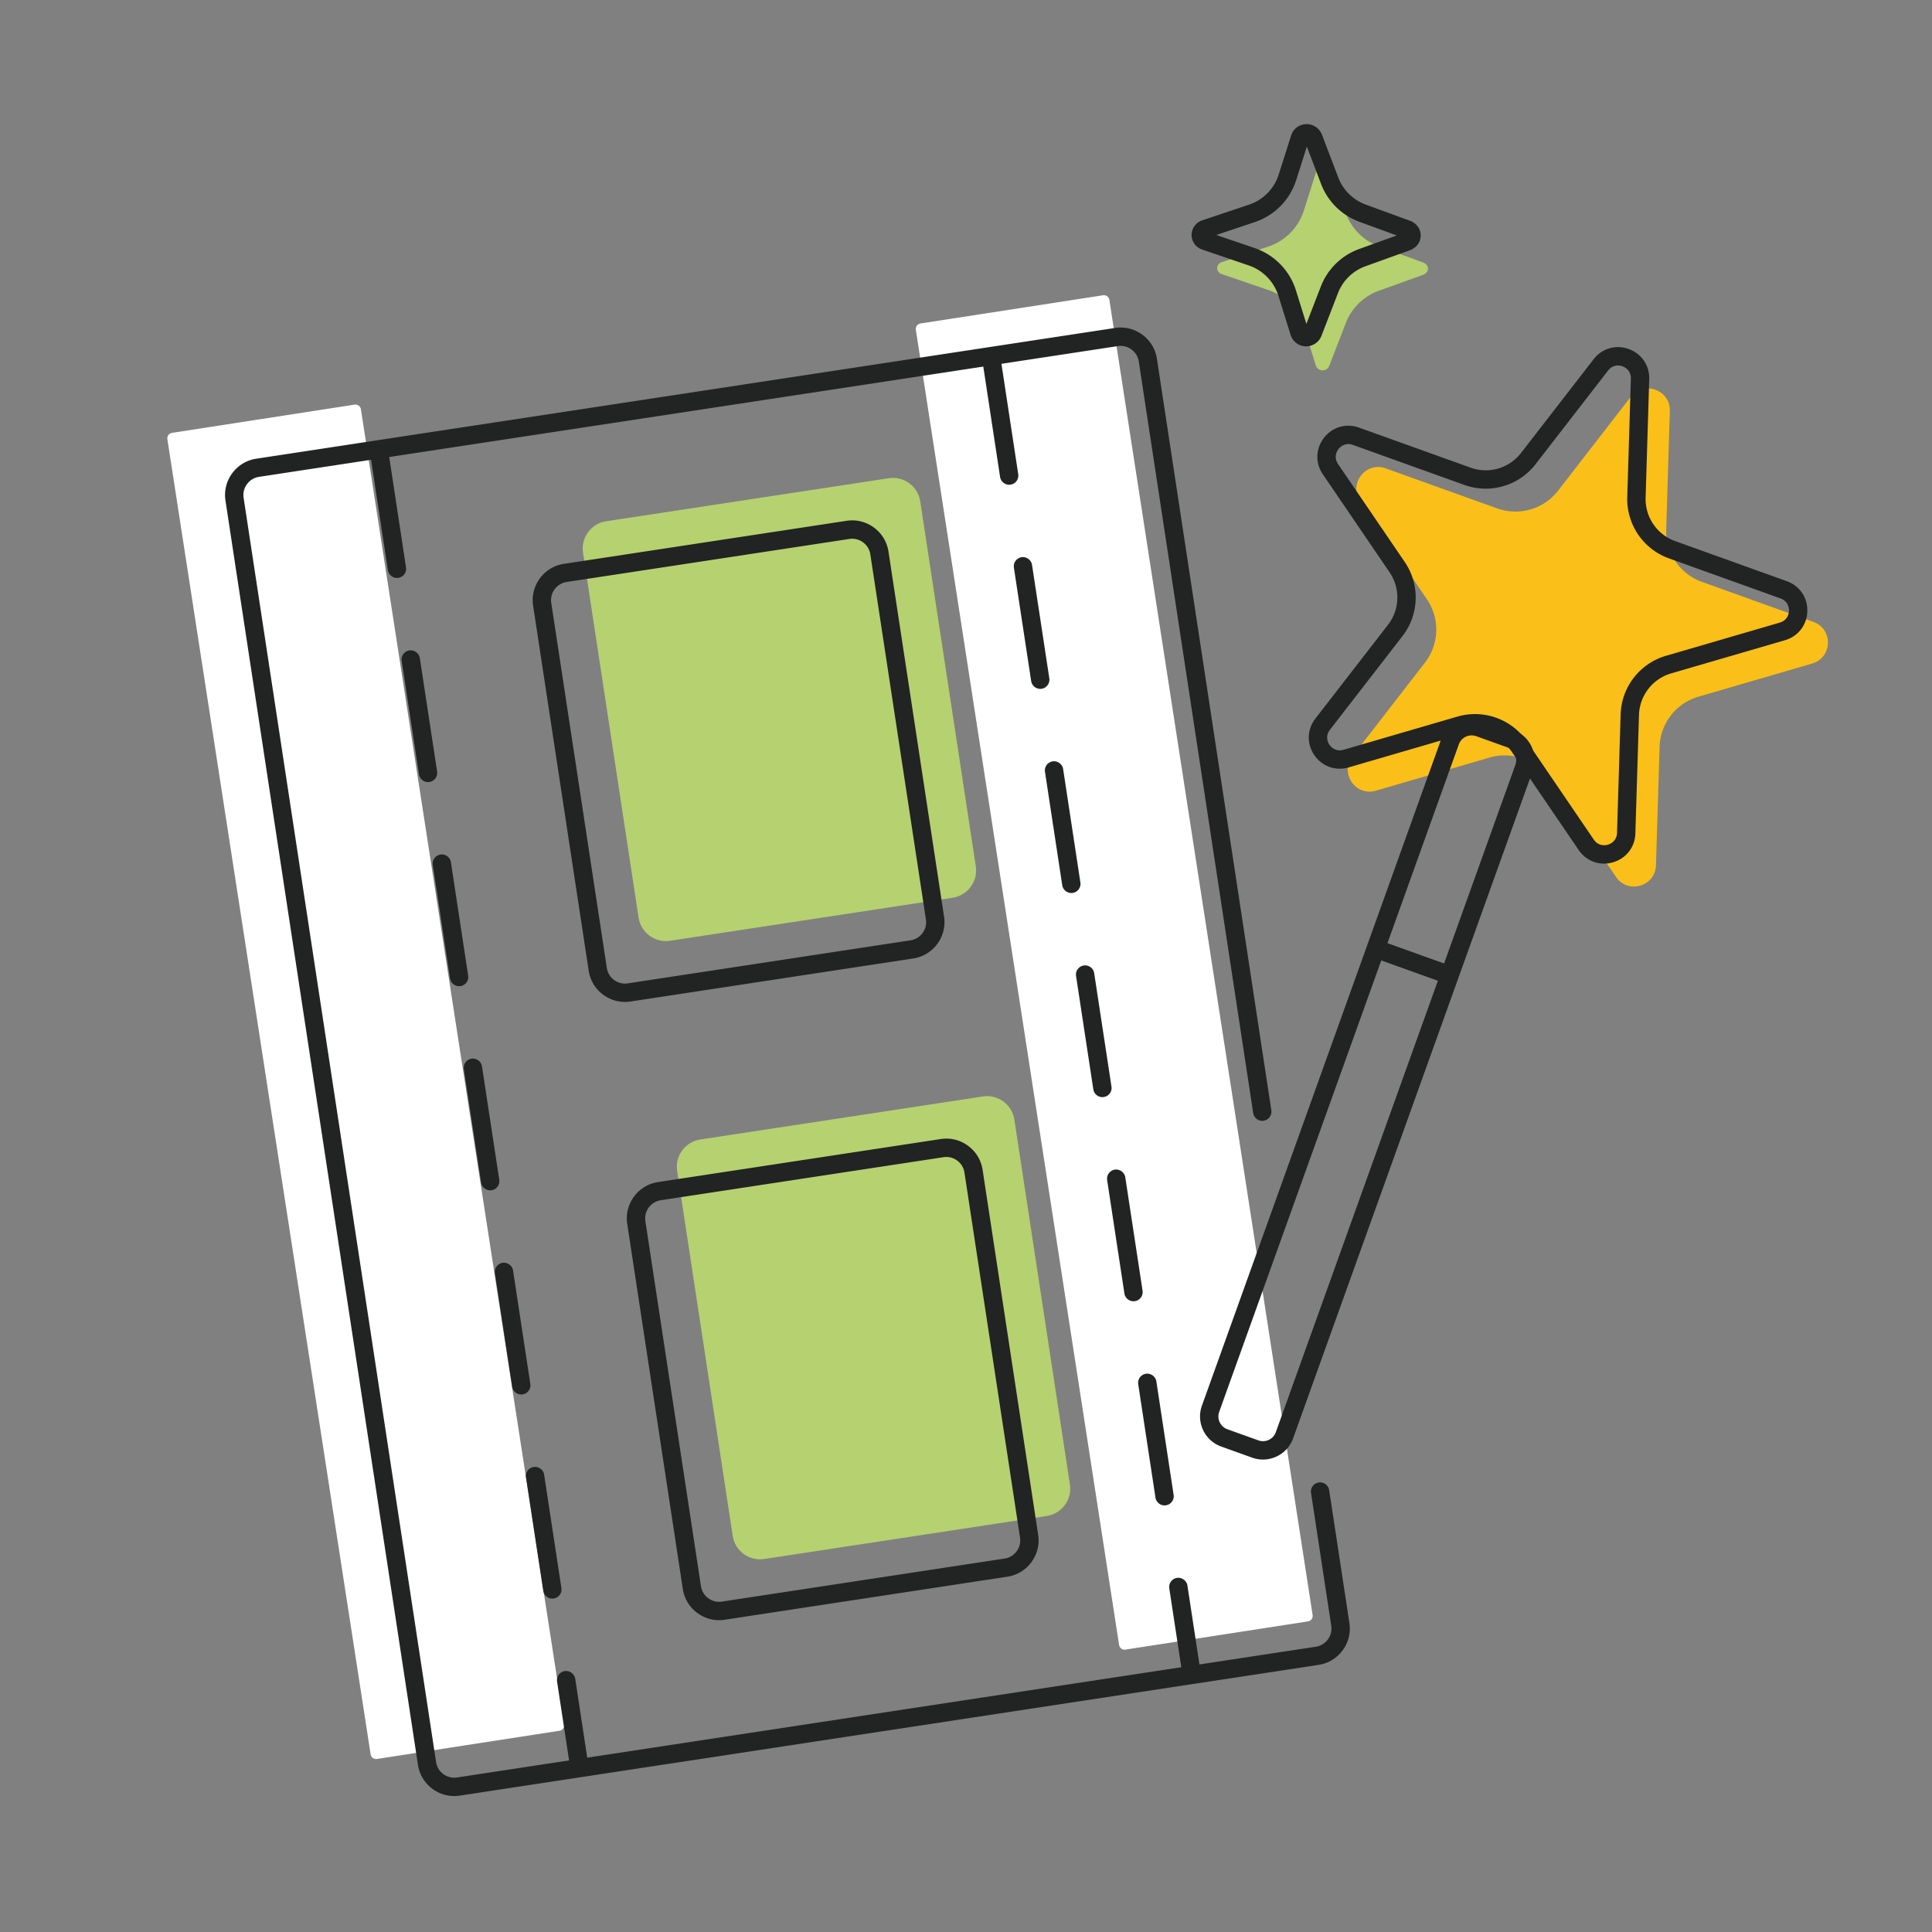
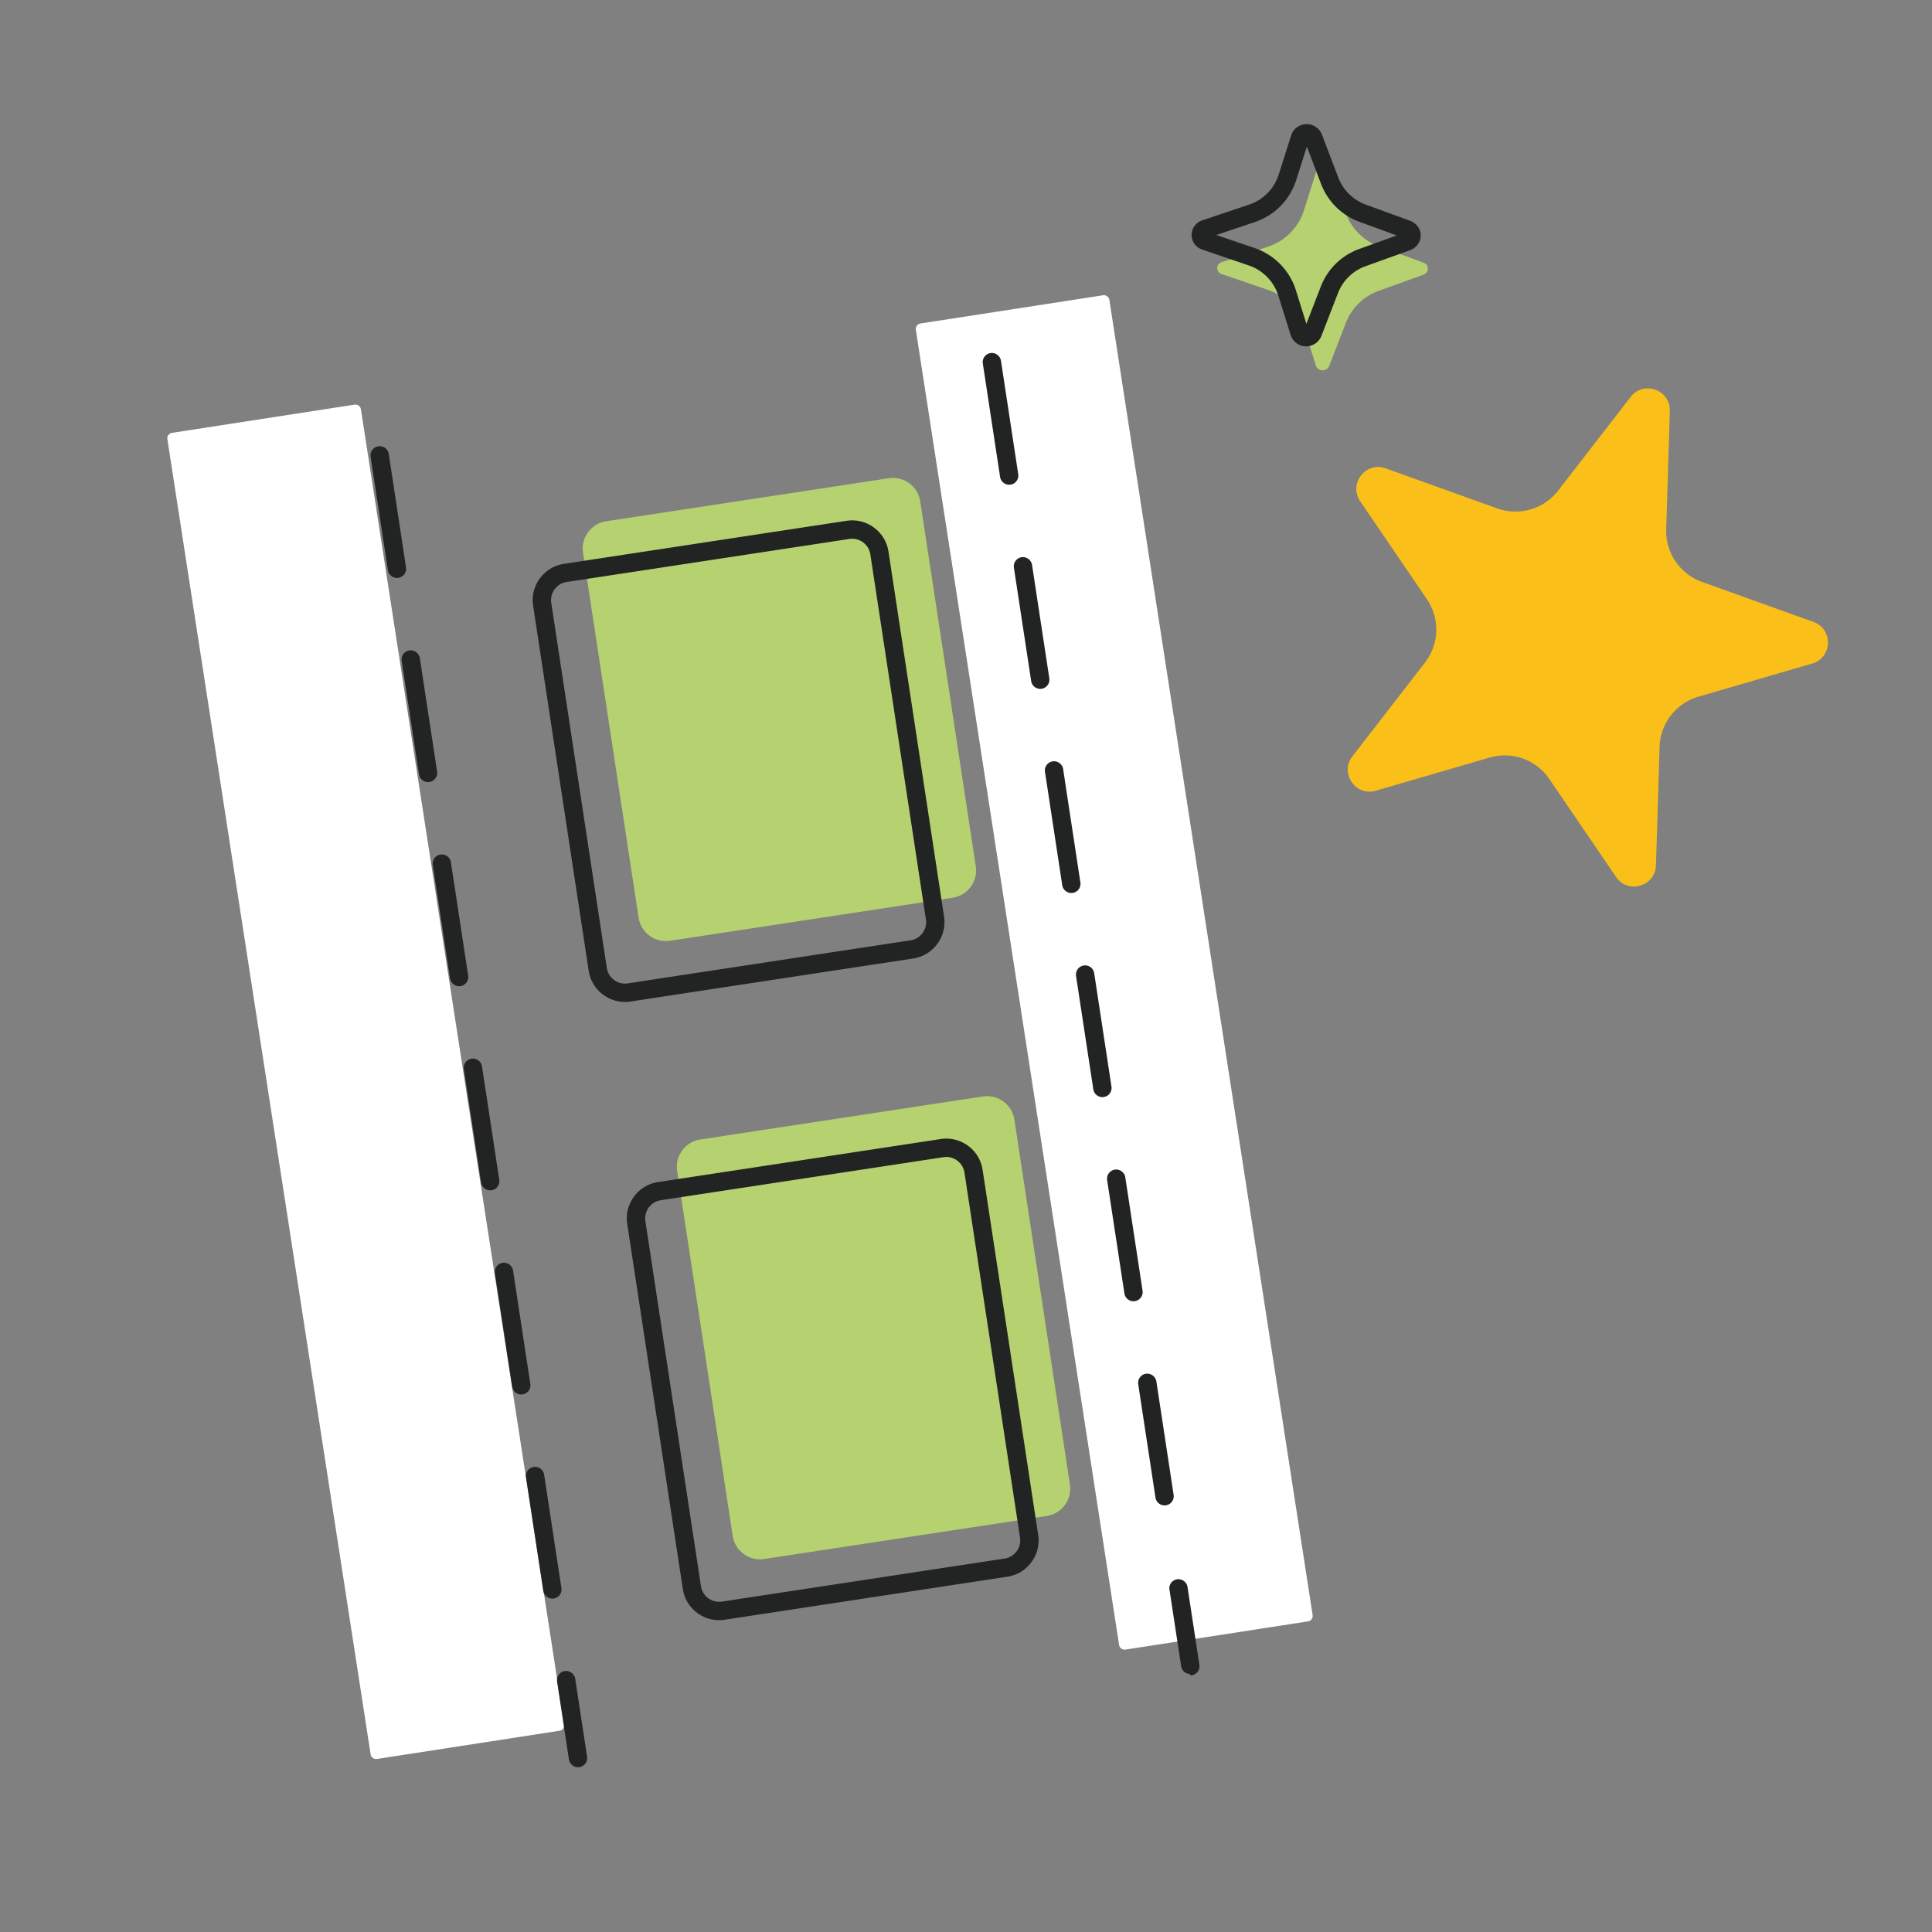
<svg xmlns="http://www.w3.org/2000/svg" viewBox="0 0 800 800" style="enable-background:new 0 0 800 800" xml:space="preserve">
  <rect x="0" y="0" width="800" height="800" fill="#808080" stroke="none" />
  <path style="fill:#fff" d="m231.687 716.666-75.596 11.683a2.305 2.305 0 0 1-2.622-1.92L69.307 181.854a2.305 2.305 0 0 1 1.92-2.622l75.596-11.683a2.305 2.305 0 0 1 2.622 1.92l84.162 544.576a2.304 2.304 0 0 1-1.92 2.621zM541.61 671.381l-75.596 11.683a2.305 2.305 0 0 1-2.622-1.92L379.23 136.568a2.305 2.305 0 0 1 1.92-2.622l75.596-11.683a2.305 2.305 0 0 1 2.622 1.92l84.162 544.576a2.305 2.305 0 0 1-1.92 2.622z" />
  <path style="fill:#b6d170" d="m394.508 371.729-117.095 17.827c-6.199.944-12.043-3.356-12.986-9.555l-23.015-151.172c-.944-6.199 3.356-12.043 9.555-12.986l117.095-17.827c6.199-.944 12.043 3.356 12.986 9.555l23.015 151.172c.943 6.198-3.356 12.042-9.555 12.986zM433.482 627.727l-117.095 17.827c-6.199.944-12.043-3.356-12.986-9.555l-23.015-151.172c-.944-6.199 3.356-12.043 9.555-12.986l117.095-17.827c6.199-.944 12.043 3.356 12.986 9.555l23.015 151.172c.944 6.199-3.356 12.042-9.555 12.986z" />
  <path style="fill:#fac019" d="m691.441 170.192-1.497 49.048a22.334 22.334 0 0 0 14.777 21.701l46.185 16.58c8.261 2.966 7.901 14.771-.526 17.227l-47.11 13.733a22.334 22.334 0 0 0-16.073 20.76l-1.497 49.048c-.268 8.774-11.606 12.079-16.546 4.824l-27.619-40.56a22.335 22.335 0 0 0-24.711-8.871l-47.11 13.733c-8.427 2.457-15.074-7.305-9.701-14.246l30.041-38.801a22.334 22.334 0 0 0 .801-26.242l-27.619-40.56c-4.94-7.255 2.29-16.594 10.551-13.628l46.185 16.58a22.333 22.333 0 0 0 25.205-7.348l30.041-38.801c5.375-6.941 16.491-2.951 16.223 5.823z" />
-   <path style="fill:#222323" d="M522.969 604.368a13.2 13.2 0 0 1-4.461-.781l-12.829-4.605c-6.872-2.467-10.455-10.064-7.988-16.935l99.215-276.368c2.467-6.871 10.062-10.456 16.935-7.988l12.828 4.605c6.871 2.467 10.455 10.064 7.988 16.935l-99.215 276.368a13.149 13.149 0 0 1-6.817 7.491 13.251 13.251 0 0 1-5.656 1.278zm86.405-299.857a5.65 5.65 0 0 0-5.314 3.735l-99.215 276.368a5.647 5.647 0 0 0 3.403 7.214l12.829 4.605a5.592 5.592 0 0 0 4.306-.218 5.602 5.602 0 0 0 2.908-3.185l99.215-276.368a5.647 5.647 0 0 0-3.403-7.214l-12.828-4.605a5.628 5.628 0 0 0-1.901-.332z" />
-   <path style="fill:#222323" d="M597.293 406.555c-.427 0-.86-.072-1.284-.225l-25.663-9.213a3.8 3.8 0 0 1 2.568-7.153l25.663 9.213a3.8 3.8 0 0 1-1.284 7.378zM664.201 357.602c-4.156 0-8.05-2.021-10.518-5.645l-27.619-40.561a18.485 18.485 0 0 0-20.506-7.361l-47.11 13.733c-5.45 1.589-11.037-.418-14.23-5.109-3.194-4.692-3.013-10.624.461-15.112l30.041-38.801a18.486 18.486 0 0 0 .664-21.777l-27.618-40.56c-3.194-4.692-3.013-10.624.461-15.112 3.474-4.488 9.171-6.15 14.516-4.232l46.185 16.58a18.486 18.486 0 0 0 20.916-6.098l30.041-38.801c3.475-4.49 9.175-6.148 14.515-4.232 5.343 1.918 8.683 6.823 8.509 12.497l-1.496 49.048a18.487 18.487 0 0 0 12.263 18.009l46.185 16.58c5.343 1.918 8.683 6.823 8.509 12.497-.174 5.674-3.807 10.366-9.256 11.955l-47.11 13.733a18.486 18.486 0 0 0-13.337 17.228l-1.497 49.048c-.173 5.673-3.806 10.366-9.254 11.955-1.242.363-2.49.538-3.715.538zm-53.419-61.917c8.484 0 16.6 4.144 21.565 11.434l27.618 40.561c1.586 2.33 4.045 2.606 5.822 2.089 1.774-.517 3.699-2.073 3.785-4.89l1.497-49.048a26.068 26.068 0 0 1 18.807-24.292l47.11-13.733c2.705-.789 3.73-3.043 3.786-4.89.057-1.847-.828-4.16-3.481-5.112l-46.185-16.58a26.069 26.069 0 0 1-17.292-25.394l1.496-49.048c.086-2.817-1.741-4.488-3.481-5.112-1.739-.623-4.211-.498-5.937 1.731l-30.041 38.801a26.066 26.066 0 0 1-29.494 8.598l-46.185-16.58c-2.651-.951-4.805.27-5.938 1.731-1.131 1.461-1.775 3.853-.188 6.182l27.618 40.56a26.07 26.07 0 0 1-.937 30.708l-30.041 38.801c-1.726 2.228-1.229 4.655-.188 6.182 1.039 1.527 3.114 2.879 5.821 2.089l47.11-13.733a26.248 26.248 0 0 1 7.353-1.055zM188.083 743.703c-7.38 0-13.875-5.4-15.018-12.913L93.36 207.256c-.61-4.002.383-8.01 2.794-11.288 2.411-3.277 5.943-5.418 9.946-6.027l355.639-54.144c3.998-.609 8.009.383 11.287 2.795 3.278 2.411 5.418 5.943 6.027 9.945l47.374 311.171a3.8 3.8 0 1 1-7.513 1.144L471.54 149.68c-.304-1.995-1.376-3.758-3.018-4.967s-3.649-1.707-5.639-1.403l-355.639 54.144a7.535 7.535 0 0 0-4.967 3.018 7.544 7.544 0 0 0-1.404 5.64l79.705 523.535a7.603 7.603 0 0 0 8.658 6.369l355.638-54.144a7.543 7.543 0 0 0 4.967-3.018 7.544 7.544 0 0 0 1.404-5.64l-8.372-54.991a3.8 3.8 0 1 1 7.513-1.144l8.372 54.991c.61 4.001-.383 8.01-2.794 11.288s-5.943 5.418-9.946 6.027l-355.639 54.144c-.771.117-1.538.174-2.296.174z" />
-   <path style="fill:#222323" d="M258.782 414.879c-7.378 0-13.873-5.4-15.018-12.913l-23.015-151.173c-1.262-8.286 4.453-16.053 12.739-17.315l117.095-17.827c4.001-.608 8.011.384 11.288 2.795 3.278 2.411 5.418 5.943 6.027 9.945l23.015 151.172c1.262 8.286-4.454 16.053-12.739 17.315l-117.095 17.827c-.771.117-1.539.174-2.297.174zm94.089-191.801c-.38 0-.763.029-1.144.087l-117.095 17.827c-4.142.631-7 4.514-6.37 8.657l23.015 151.172c.631 4.143 4.518 7 8.658 6.37l117.096-17.827c4.142-.63 6.999-4.514 6.369-8.657l-23.015-151.172a7.548 7.548 0 0 0-3.018-4.967 7.56 7.56 0 0 0-4.496-1.49zM297.75 670.879c-3.213 0-6.337-1.022-8.984-2.97-3.278-2.411-5.418-5.943-6.027-9.946l-23.016-151.171c-.61-4.002.383-8.01 2.794-11.288 2.411-3.278 5.943-5.418 9.946-6.027l117.095-17.827c3.997-.611 8.009.381 11.287 2.794 3.278 2.411 5.418 5.943 6.027 9.945l23.015 151.172c.61 4-.382 8.01-2.794 11.288-2.411 3.277-5.943 5.418-9.945 6.027l-117.095 17.827c-.768.118-1.538.176-2.303.176zm94.096-191.802a7.76 7.76 0 0 0-1.144.086L273.607 496.99a7.543 7.543 0 0 0-4.966 3.018 7.544 7.544 0 0 0-1.404 5.64l23.016 151.172a7.543 7.543 0 0 0 3.018 4.966 7.556 7.556 0 0 0 5.64 1.404l117.095-17.827a7.548 7.548 0 0 0 4.966-3.018 7.548 7.548 0 0 0 1.403-5.64L399.36 485.532a7.548 7.548 0 0 0-3.018-4.966 7.562 7.562 0 0 0-4.496-1.489zM239.336 731.776c-1.862 0-3.467-1.387-3.752-3.221l-4.912-32.263a3.892 3.892 0 0 1-.038-.579 3.776 3.776 0 0 1 3.22-3.753c2.043-.304 4.028 1.159 4.332 3.191l4.912 32.253a3.812 3.812 0 0 1-3.182 4.333c-.19.029-.39.039-.58.039zm-10.63-69.826a3.777 3.777 0 0 1-3.753-3.221l-7.144-46.969a2.835 2.835 0 0 1-.048-.571 3.817 3.817 0 0 1 3.23-3.753c2.052-.303 4.019 1.15 4.322 3.183l7.154 46.959a3.775 3.775 0 0 1-.694 2.821 3.772 3.772 0 0 1-3.067 1.551zm-12.873-84.524a3.783 3.783 0 0 1-3.753-3.23l-7.145-46.96a3.91 3.91 0 0 1-.047-.579c0-1.853 1.387-3.468 3.23-3.753 2.042-.304 4.018 1.159 4.332 3.192l7.145 46.959a3.791 3.791 0 0 1-.694 2.821 3.754 3.754 0 0 1-2.489 1.501 3.76 3.76 0 0 1-.579.049zm-12.863-84.533c-1.862 0-3.477-1.387-3.753-3.221l-7.154-46.959a4.06 4.06 0 0 1-.038-.58c0-1.862 1.387-3.476 3.221-3.752 2.042-.314 4.027 1.149 4.332 3.182l7.154 46.959a3.783 3.783 0 0 1-.694 2.822 3.77 3.77 0 0 1-2.489 1.51c-.189.03-.389.039-.579.039zm-12.873-84.524c-1.863 0-3.468-1.387-3.753-3.23l-7.145-46.96a3.933 3.933 0 0 1-.047-.579c0-1.853 1.387-3.467 3.23-3.753a3.88 3.88 0 0 1 .57-.038 3.793 3.793 0 0 1 3.762 3.23l7.145 46.959a3.8 3.8 0 0 1-3.183 4.323 2.958 2.958 0 0 1-.579.048zm-12.863-84.523c-1.862 0-3.477-1.397-3.753-3.23l-7.154-46.959a3.792 3.792 0 0 1 3.183-4.332c2.052-.314 4.019 1.159 4.333 3.183l7.154 46.959a3.806 3.806 0 0 1-3.192 4.332 3.847 3.847 0 0 1-.571.047zm-12.874-84.533c-1.862 0-3.467-1.387-3.752-3.23l-7.145-46.959a3.789 3.789 0 0 1 .694-2.822 3.754 3.754 0 0 1 2.488-1.501c2.072-.323 4.01 1.121 4.333 3.183l7.144 46.96a3.811 3.811 0 0 1-3.182 4.332c-.19.027-.38.037-.58.037zM492.841 693.186c-1.862 0-3.468-1.387-3.753-3.23l-4.912-32.253a3.884 3.884 0 0 1-.038-.579c0-1.862 1.387-3.477 3.22-3.753 2.061-.304 4.019 1.159 4.333 3.182l4.912 32.253a3.809 3.809 0 0 1-.694 2.831 3.804 3.804 0 0 1-2.489 1.501 3.91 3.91 0 0 1-.579.048zM482.21 623.36c-1.853 0-3.468-1.387-3.753-3.23l-7.144-46.959a4.01 4.01 0 0 1-.047-.58c0-1.862 1.387-3.467 3.23-3.753 2.043-.303 4.019 1.16 4.333 3.192l7.144 46.959a3.793 3.793 0 0 1-.693 2.822 3.806 3.806 0 0 1-2.489 1.501 4.077 4.077 0 0 1-.581.048zm-12.873-84.534c-1.853 0-3.468-1.387-3.743-3.22l-7.153-46.959c-.029-.2-.048-.39-.048-.58.01-1.862 1.397-3.477 3.23-3.753 2.052-.314 4.018 1.15 4.332 3.182l7.154 46.96c.304 2.071-1.121 4.018-3.192 4.332a3.81 3.81 0 0 1-.58.038zm-12.863-84.523a3.817 3.817 0 0 1-3.753-3.23l-7.154-46.959a3.939 3.939 0 0 1-.038-.579c0-1.853 1.387-3.467 3.23-3.743 2.081-.323 4.009 1.121 4.322 3.182l7.154 46.96a3.792 3.792 0 0 1-.694 2.821 3.8 3.8 0 0 1-2.498 1.501 3.776 3.776 0 0 1-.569.047zm-12.873-84.533c-1.853 0-3.468-1.387-3.753-3.221l-7.145-46.96a4.143 4.143 0 0 1-.047-.579c0-1.862 1.396-3.467 3.23-3.752 2.052-.304 4.018 1.159 4.332 3.182l7.145 46.96c.152 1.007-.096 2.014-.694 2.831a3.754 3.754 0 0 1-3.068 1.539zm-12.863-84.524a3.817 3.817 0 0 1-3.753-3.23l-7.154-46.96a3.806 3.806 0 0 1-.038-.579c0-1.852 1.387-3.467 3.221-3.752 2.042-.314 4.018 1.159 4.332 3.192l7.154 46.959a3.806 3.806 0 0 1-3.762 4.37zm-12.874-84.523c-1.852 0-3.467-1.387-3.752-3.23l-7.145-46.96a3.816 3.816 0 0 1 .694-2.831 3.754 3.754 0 0 1 2.489-1.501c2.042-.314 4.018 1.159 4.332 3.183l7.145 46.959a3.81 3.81 0 0 1-.694 2.831 3.754 3.754 0 0 1-2.489 1.501c-.19.029-.379.048-.58.048z" />
+   <path style="fill:#222323" d="M258.782 414.879c-7.378 0-13.873-5.4-15.018-12.913l-23.015-151.173c-1.262-8.286 4.453-16.053 12.739-17.315l117.095-17.827c4.001-.608 8.011.384 11.288 2.795 3.278 2.411 5.418 5.943 6.027 9.945l23.015 151.172c1.262 8.286-4.454 16.053-12.739 17.315l-117.095 17.827c-.771.117-1.539.174-2.297.174zm94.089-191.801c-.38 0-.763.029-1.144.087l-117.095 17.827c-4.142.631-7 4.514-6.37 8.657l23.015 151.172c.631 4.143 4.518 7 8.658 6.37l117.096-17.827c4.142-.63 6.999-4.514 6.369-8.657l-23.015-151.172a7.548 7.548 0 0 0-3.018-4.967 7.56 7.56 0 0 0-4.496-1.49zM297.75 670.879c-3.213 0-6.337-1.022-8.984-2.97-3.278-2.411-5.418-5.943-6.027-9.946l-23.016-151.171c-.61-4.002.383-8.01 2.794-11.288 2.411-3.278 5.943-5.418 9.946-6.027l117.095-17.827c3.997-.611 8.009.381 11.287 2.794 3.278 2.411 5.418 5.943 6.027 9.945l23.015 151.172c.61 4-.382 8.01-2.794 11.288-2.411 3.277-5.943 5.418-9.945 6.027l-117.095 17.827c-.768.118-1.538.176-2.303.176zm94.096-191.802a7.76 7.76 0 0 0-1.144.086L273.607 496.99a7.543 7.543 0 0 0-4.966 3.018 7.544 7.544 0 0 0-1.404 5.64l23.016 151.172a7.543 7.543 0 0 0 3.018 4.966 7.556 7.556 0 0 0 5.64 1.404l117.095-17.827a7.548 7.548 0 0 0 4.966-3.018 7.548 7.548 0 0 0 1.403-5.64L399.36 485.532a7.548 7.548 0 0 0-3.018-4.966 7.562 7.562 0 0 0-4.496-1.489zM239.336 731.776c-1.862 0-3.467-1.387-3.752-3.221l-4.912-32.263a3.892 3.892 0 0 1-.038-.579 3.776 3.776 0 0 1 3.22-3.753c2.043-.304 4.028 1.159 4.332 3.191l4.912 32.253a3.812 3.812 0 0 1-3.182 4.333c-.19.029-.39.039-.58.039zm-10.63-69.826a3.777 3.777 0 0 1-3.753-3.221l-7.144-46.969a2.835 2.835 0 0 1-.048-.571 3.817 3.817 0 0 1 3.23-3.753c2.052-.303 4.019 1.15 4.322 3.183l7.154 46.959a3.775 3.775 0 0 1-.694 2.821 3.772 3.772 0 0 1-3.067 1.551zm-12.873-84.524a3.783 3.783 0 0 1-3.753-3.23l-7.145-46.96a3.91 3.91 0 0 1-.047-.579c0-1.853 1.387-3.468 3.23-3.753 2.042-.304 4.018 1.159 4.332 3.192l7.145 46.959a3.791 3.791 0 0 1-.694 2.821 3.754 3.754 0 0 1-2.489 1.501 3.76 3.76 0 0 1-.579.049zm-12.863-84.533c-1.862 0-3.477-1.387-3.753-3.221l-7.154-46.959a4.06 4.06 0 0 1-.038-.58c0-1.862 1.387-3.476 3.221-3.752 2.042-.314 4.027 1.149 4.332 3.182l7.154 46.959a3.783 3.783 0 0 1-.694 2.822 3.77 3.77 0 0 1-2.489 1.51c-.189.03-.389.039-.579.039zm-12.873-84.524c-1.863 0-3.468-1.387-3.753-3.23l-7.145-46.96a3.933 3.933 0 0 1-.047-.579c0-1.853 1.387-3.467 3.23-3.753a3.88 3.88 0 0 1 .57-.038 3.793 3.793 0 0 1 3.762 3.23l7.145 46.959a3.8 3.8 0 0 1-3.183 4.323 2.958 2.958 0 0 1-.579.048zm-12.863-84.523c-1.862 0-3.477-1.397-3.753-3.23l-7.154-46.959a3.792 3.792 0 0 1 3.183-4.332c2.052-.314 4.019 1.159 4.333 3.183l7.154 46.959a3.806 3.806 0 0 1-3.192 4.332 3.847 3.847 0 0 1-.571.047zm-12.874-84.533c-1.862 0-3.467-1.387-3.752-3.23l-7.145-46.959a3.789 3.789 0 0 1 .694-2.822 3.754 3.754 0 0 1 2.488-1.501c2.072-.323 4.01 1.121 4.333 3.183l7.144 46.96a3.811 3.811 0 0 1-3.182 4.332c-.19.027-.38.037-.58.037zM492.841 693.186c-1.862 0-3.468-1.387-3.753-3.23l-4.912-32.253c0-1.862 1.387-3.477 3.22-3.753 2.061-.304 4.019 1.159 4.333 3.182l4.912 32.253a3.809 3.809 0 0 1-.694 2.831 3.804 3.804 0 0 1-2.489 1.501 3.91 3.91 0 0 1-.579.048zM482.21 623.36c-1.853 0-3.468-1.387-3.753-3.23l-7.144-46.959a4.01 4.01 0 0 1-.047-.58c0-1.862 1.387-3.467 3.23-3.753 2.043-.303 4.019 1.16 4.333 3.192l7.144 46.959a3.793 3.793 0 0 1-.693 2.822 3.806 3.806 0 0 1-2.489 1.501 4.077 4.077 0 0 1-.581.048zm-12.873-84.534c-1.853 0-3.468-1.387-3.743-3.22l-7.153-46.959c-.029-.2-.048-.39-.048-.58.01-1.862 1.397-3.477 3.23-3.753 2.052-.314 4.018 1.15 4.332 3.182l7.154 46.96c.304 2.071-1.121 4.018-3.192 4.332a3.81 3.81 0 0 1-.58.038zm-12.863-84.523a3.817 3.817 0 0 1-3.753-3.23l-7.154-46.959a3.939 3.939 0 0 1-.038-.579c0-1.853 1.387-3.467 3.23-3.743 2.081-.323 4.009 1.121 4.322 3.182l7.154 46.96a3.792 3.792 0 0 1-.694 2.821 3.8 3.8 0 0 1-2.498 1.501 3.776 3.776 0 0 1-.569.047zm-12.873-84.533c-1.853 0-3.468-1.387-3.753-3.221l-7.145-46.96a4.143 4.143 0 0 1-.047-.579c0-1.862 1.396-3.467 3.23-3.752 2.052-.304 4.018 1.159 4.332 3.182l7.145 46.96c.152 1.007-.096 2.014-.694 2.831a3.754 3.754 0 0 1-3.068 1.539zm-12.863-84.524a3.817 3.817 0 0 1-3.753-3.23l-7.154-46.96a3.806 3.806 0 0 1-.038-.579c0-1.852 1.387-3.467 3.221-3.752 2.042-.314 4.018 1.159 4.332 3.192l7.154 46.959a3.806 3.806 0 0 1-3.762 4.37zm-12.874-84.523c-1.852 0-3.467-1.387-3.752-3.23l-7.145-46.96a3.816 3.816 0 0 1 .694-2.831 3.754 3.754 0 0 1 2.489-1.501c2.042-.314 4.018 1.159 4.332 3.183l7.145 46.959a3.81 3.81 0 0 1-.694 2.831 3.754 3.754 0 0 1-2.489 1.501c-.19.029-.379.048-.58.048z" />
  <path style="fill:#b6d170" d="M547.862 68.94a2.967 2.967 0 0 1 2.771 1.898l6.753 17.737a23.096 23.096 0 0 0 13.642 13.45l18.547 6.786c.139.048.237.154.362.224.103.058.204.113.298.184.143.109.271.217.386.352.185.208.346.436.458.691.06.161.12.322.14.483.04.161.06.322.059.483l-.062.523a2.184 2.184 0 0 1-.142.482 2.613 2.613 0 0 1-.473.707c-.112.13-.239.233-.376.339-.081.06-.166.109-.253.16-.139.084-.253.2-.41.258l-18.581 6.69a23.01 23.01 0 0 0-13.711 13.36l-6.844 17.702a2.986 2.986 0 0 1-2.781 1.904 2.957 2.957 0 0 1-2.81-2.079l-5.067-16.224a23.12 23.12 0 0 0-14.563-14.961l-19.472-6.647a2.836 2.836 0 0 1-.603-.303c-.12-.081-.241-.161-.341-.283a2.383 2.383 0 0 1-.601-.907 1.71 1.71 0 0 1-.1-.342 1.868 1.868 0 0 1-.079-.583c.001-.201.021-.402.082-.583a1.71 1.71 0 0 1 .101-.342c.121-.321.323-.603.545-.843.101-.1.202-.181.302-.261.222-.16.443-.301.705-.38l19.506-6.547a23.09 23.09 0 0 0 14.64-14.866l5.15-16.198a2.936 2.936 0 0 1 2.822-2.064z" />
  <path style="fill:#222323" d="M540.856 143.415h-.018a6.715 6.715 0 0 1-6.431-4.76l-5.064-16.21c-1.821-5.833-6.372-10.506-12.171-12.501l-19.463-6.644a6.738 6.738 0 0 1-1.489-.742 5.315 5.315 0 0 1-.963-.799 6.19 6.19 0 0 1-1.41-2.177 5.394 5.394 0 0 1-.25-.813 5.808 5.808 0 0 1-.184-1.501c0-.513.065-1.015.192-1.486.062-.273.148-.545.261-.826.255-.678.694-1.376 1.28-2.012.037-.04.075-.08.114-.119a7.2 7.2 0 0 1 .756-.646c.379-.275.97-.665 1.759-.916l19.472-6.535a19.334 19.334 0 0 0 12.229-12.418l5.15-16.195c.867-2.809 3.455-4.713 6.433-4.713h.02c2.781.007 5.316 1.751 6.308 4.338l6.755 17.744a19.297 19.297 0 0 0 11.401 11.235l18.541 6.784c.437.149.8.374 1.072.568.205.12.39.238.568.372.265.203.634.501.997.929a6.242 6.242 0 0 1 1.121 1.818c.083.22.226.604.314 1.092.086.405.128.818.126 1.229a3.702 3.702 0 0 1-.026.421l-.061.522c-.081.636-.26 1.112-.355 1.368a4.735 4.735 0 0 1-.08.196 6.417 6.417 0 0 1-1.146 1.743 5.96 5.96 0 0 1-.859.785l-.079.059a5.835 5.835 0 0 1-.454.3 4.702 4.702 0 0 1-1.137.617l-18.612 6.702a19.206 19.206 0 0 0-11.455 11.155l-6.844 17.701c-1.01 2.598-3.547 4.335-6.318 4.335zm.808-7.018.002.006a.014.014 0 0 1-.002-.006zm-38.001-39.094 15.972 5.451c8.085 2.781 14.423 9.294 16.963 17.425l4.35 13.927 5.98-15.468a26.795 26.795 0 0 1 15.974-15.567l15.464-5.567-15.441-5.649a26.902 26.902 0 0 1-15.889-15.666l-5.897-15.49-4.425 13.916c-2.594 8.134-8.969 14.607-17.053 17.317l-15.998 5.371zm77.757 1.319c.04.015.081.031.123.045l-.123-.045zm-81.36-.111-.003.001.003-.001zm84.935-6.531.021.012-.021-.012zm-43.937-32.977h.009-.009zm.818-.614-.004.013.004-.013z" />
</svg>